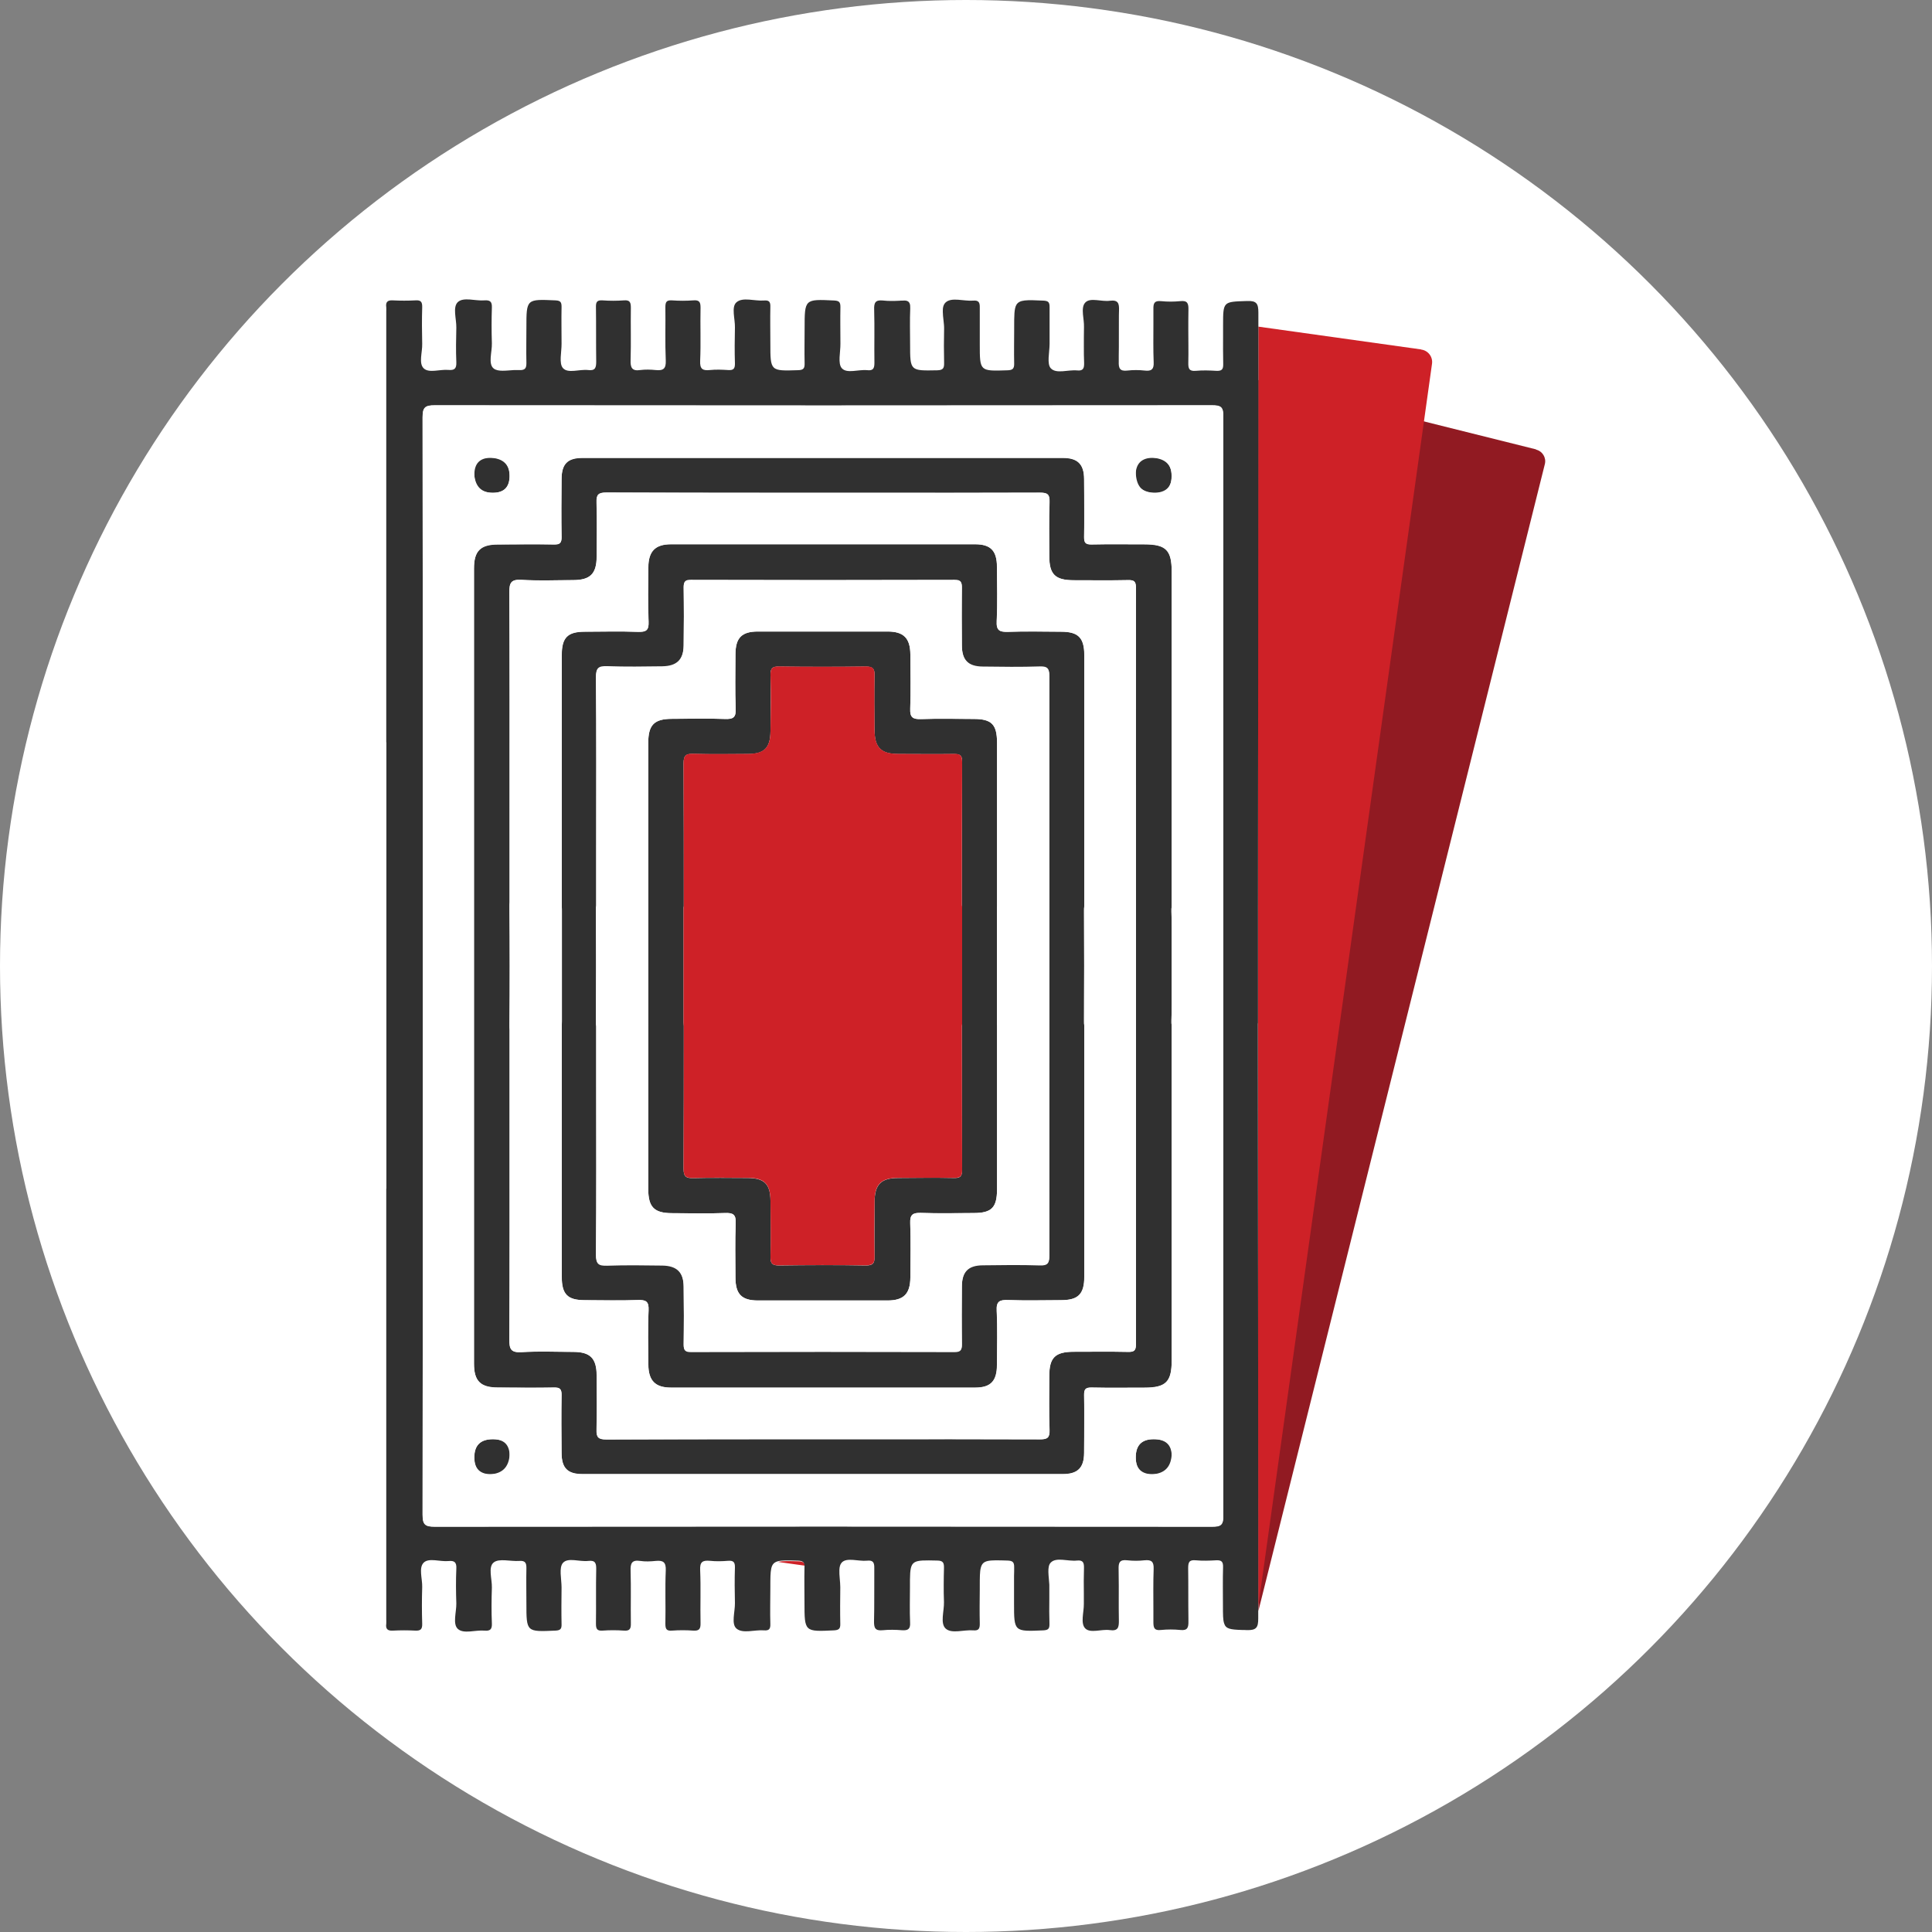
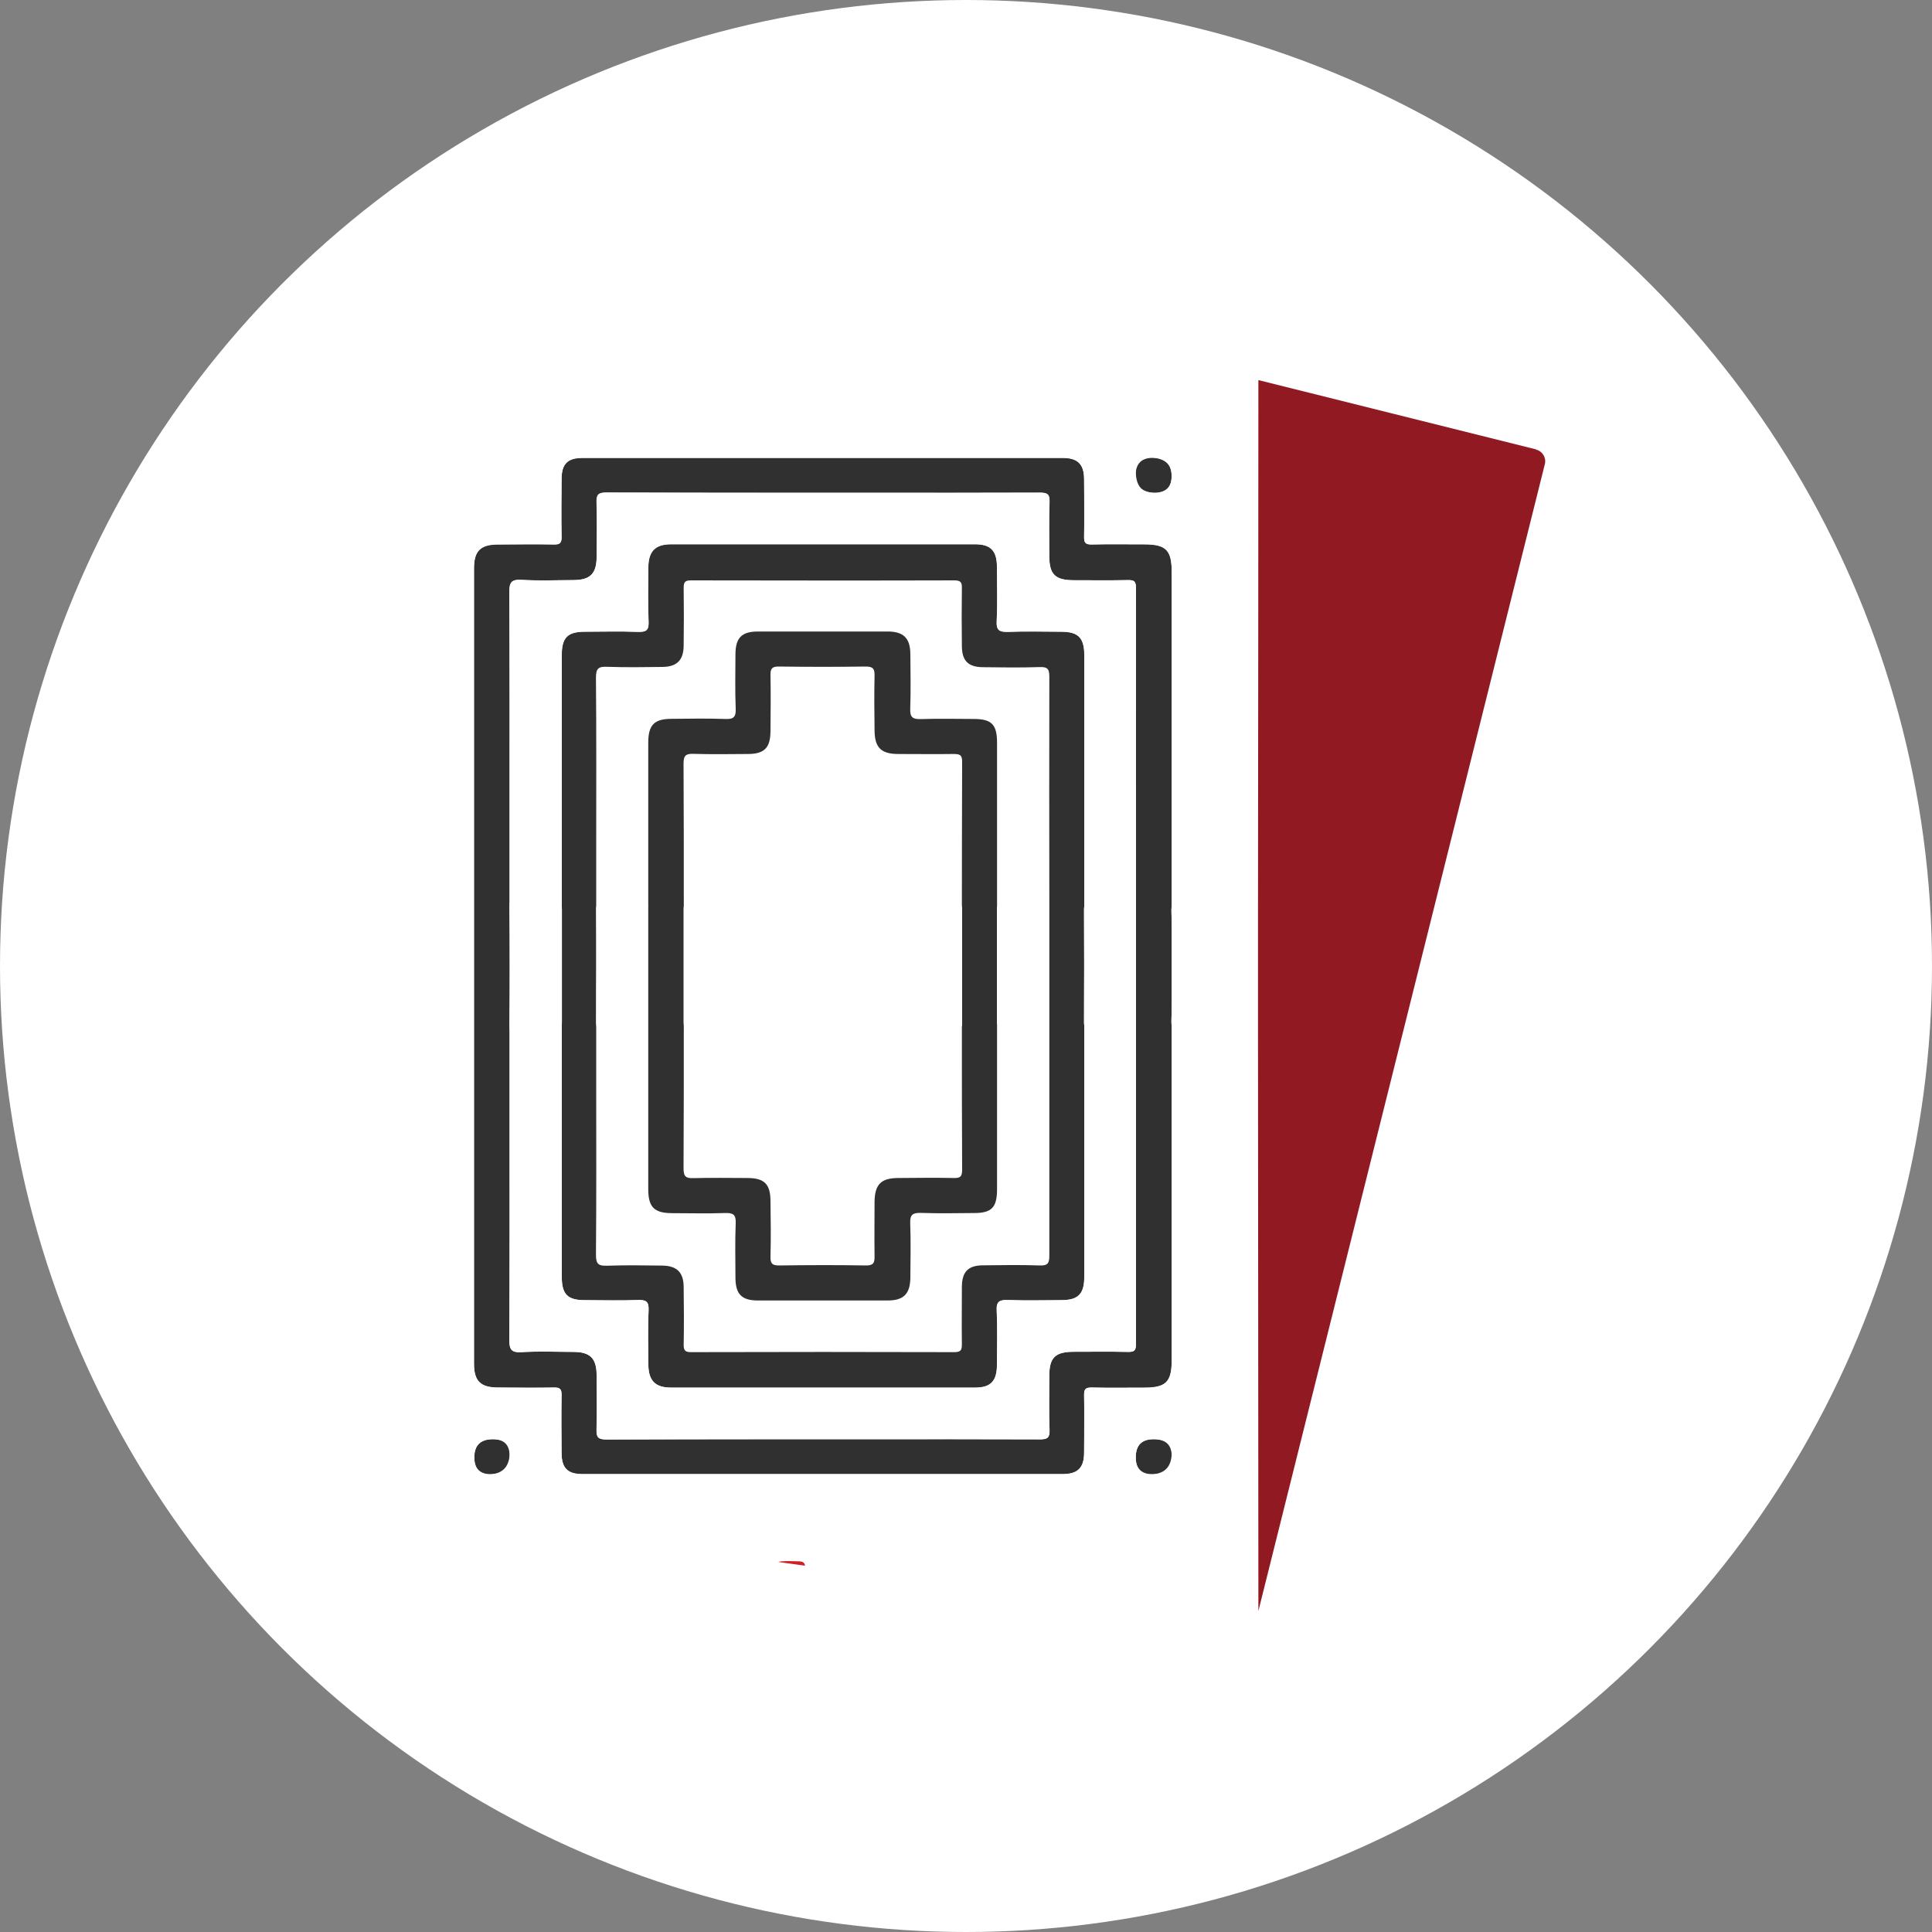
<svg xmlns="http://www.w3.org/2000/svg" id="Layer_1" viewBox="0 0 150 150">
  <rect x="0" y="0" width="150" height="150" fill="#808080" stroke="none" />
  <defs>
    <style>
      .cls-1 {
        fill: #fff;
      }

      .cls-2 {
        fill: #303030;
      }

      .cls-3 {
        fill: #911a22;
      }

      .cls-4 {
        fill: #ce2127;
      }
    </style>
  </defs>
  <circle class="cls-1" cx="75" cy="75" r="75" />
  <g>
    <path class="cls-3" d="M119.26,34.89l-21.56-5.38c-.01,13.82-.01,27.63-.03,41.45,0,.06,0,.11,0,.18,0,1.48,0,2.96,0,4.44,0,1.48,0,2.96,0,4.44,0,.07,0,.12,0,.18.01,14.82.02,29.64.03,44.47,0,.14,0,.27,0,.41l22.24-89.04c.13-.5-.18-1.01-.68-1.13Z" />
-     <path class="cls-4" d="M110.34,27.13l-12.64-1.77c-.01,15.2-.02,30.39-.03,45.59,0,.06,0,.11,0,.18,0,1.48,0,2.96,0,4.44,0,1.48,0,2.96,0,4.44,0,.07,0,.12,0,.18.01,14.82.02,29.64.03,44.47l13.48-96.41c.08-.54-.3-1.04-.84-1.11Z" />
    <g>
      <path class="cls-4" d="M62,121.22c-.77-.02-1.27-.04-1.58.05l2.08.29c-.03-.23-.15-.33-.5-.34Z" />
      <path class="cls-2" d="M77.41,58.34c0-.24,0-.48,0-.71-.01-1.38-.42-1.8-1.78-1.81-1.37,0-2.75-.04-4.12.01-.64.02-.87-.13-.84-.81.05-1.4.02-2.8.01-4.2,0-1.27-.52-1.79-1.77-1.79-3.35,0-6.71,0-10.06,0-1.27,0-1.75.49-1.75,1.79,0,1.4-.04,2.8.02,4.2.03.69-.2.83-.84.8-1.37-.05-2.75-.02-4.12-.01-1.37,0-1.83.47-1.83,1.87,0,4.19,0,8.38,0,12.57,0,.06.01.12,0,.2,0,.39,0,.77,0,1.16,0,1.13,0,2.26,0,3.39s0,2.26,0,3.39c0,.39,0,.77,0,1.16,0,.08,0,.14,0,.2,0,4.19,0,8.38,0,12.57,0,1.4.46,1.86,1.83,1.87,1.37,0,2.75.04,4.12-.01.64-.02.87.11.84.8-.06,1.4-.02,2.8-.02,4.2,0,1.3.48,1.79,1.75,1.79,3.35,0,6.71,0,10.06,0,1.25,0,1.76-.51,1.77-1.79.01-1.4.04-2.8-.01-4.2-.03-.68.2-.83.84-.81,1.37.05,2.75.02,4.12.01,1.36,0,1.77-.43,1.78-1.81,0-.24,0-.48,0-.71,0-4.01,0-8.01,0-12.02,0-.07-.01-.14-.01-.23,0-1.47,0-2.94,0-4.41,0-1.47,0-2.94,0-4.41,0-.09,0-.16.01-.23,0-4.01,0-8.01,0-12.02ZM74.7,79.5c0,.09,0,.16-.02.22,0,3.71,0,7.41.02,11.12,0,.56-.2.63-.67.62-1.43-.03-2.85-.01-4.28,0-1.35,0-1.84.5-1.85,1.87,0,1.4-.02,2.8,0,4.2.01.52-.09.73-.68.72-2.24-.04-4.49-.03-6.73,0-.52,0-.68-.14-.67-.66.04-1.45.02-2.9,0-4.36-.01-1.3-.48-1.76-1.76-1.77-1.4,0-2.8-.03-4.2.01-.59.02-.79-.1-.79-.75.02-3.69.02-7.37.02-11.06,0-.08-.02-.16-.02-.27,0-1.46,0-2.93,0-4.39,0-1.46,0-2.93,0-4.39,0-.1,0-.19.02-.27,0-3.69,0-7.37-.02-11.06,0-.65.2-.77.79-.75,1.4.04,2.8.02,4.2.01,1.28,0,1.75-.47,1.76-1.77.01-1.45.03-2.9,0-4.36-.01-.53.15-.67.67-.66,2.24.03,4.49.03,6.73,0,.59,0,.69.2.68.72-.03,1.4-.02,2.8,0,4.2,0,1.37.5,1.87,1.85,1.87,1.43,0,2.85.02,4.28,0,.48,0,.68.06.67.62-.01,3.71-.02,7.41-.02,11.12,0,.06.02.13.02.22,0,1.5,0,3,0,4.5,0,1.5,0,3,0,4.5Z" />
      <path class="cls-2" d="M84.18,62.82c0-3.99,0-7.97,0-11.96,0-1.35-.47-1.82-1.8-1.82-1.37,0-2.75-.04-4.12.01-.66.02-.92-.1-.88-.84.07-1.4.03-2.8.02-4.2,0-1.25-.48-1.76-1.7-1.76-7.87,0-15.73,0-23.6,0-1.23,0-1.76.54-1.77,1.8-.01,1.4-.05,2.8.02,4.2.03.69-.2.82-.83.8-1.37-.05-2.75-.02-4.12-.01-1.34,0-1.79.46-1.79,1.81,0,6.53,0,13.06,0,19.59,0,.08.01.17.01.27,0,1.43,0,2.86,0,4.28,0,1.43,0,2.86,0,4.28,0,.1,0,.19-.01.27,0,6.53,0,13.06,0,19.59,0,1.36.45,1.81,1.79,1.81,1.37,0,2.75.04,4.12-.01.63-.02.86.1.83.8-.06,1.4-.03,2.8-.02,4.2.01,1.26.53,1.8,1.77,1.8,7.87,0,15.73,0,23.6,0,1.22,0,1.69-.51,1.7-1.76,0-1.4.05-2.8-.02-4.2-.04-.74.22-.86.88-.84,1.37.05,2.75.02,4.12.01,1.33,0,1.8-.47,1.8-1.82,0-3.99,0-7.97,0-11.96,0-2.51,0-5.03,0-7.54-.02-.1-.02-.21-.02-.34,0-1.43,0-2.86.01-4.29,0-1.43,0-2.86-.01-4.29,0-.13,0-.24.02-.34,0-2.51,0-5.03,0-7.54ZM81.47,79.43c0,.07,0,.14,0,.2,0,5.95,0,11.9,0,17.86,0,.58-.12.78-.73.76-1.48-.05-2.96-.03-4.44-.01-1.14.01-1.61.51-1.62,1.66,0,1.48-.02,2.96,0,4.44,0,.45-.05.64-.58.64-6.81-.02-13.62-.02-20.44,0-.44,0-.58-.11-.58-.56.03-1.5.02-3.01,0-4.51-.01-1.13-.53-1.63-1.65-1.65-1.43-.02-2.85-.04-4.28.01-.67.02-.88-.11-.88-.84.04-4.43.02-8.87.02-13.31v-1.11c0-1.1,0-2.2,0-3.3,0-.07-.02-.16-.02-.25,0-1.48,0-2.96.01-4.44,0-1.48,0-2.96-.01-4.44,0-.1,0-.18.02-.25,0-1.1,0-2.2,0-3.3v-1.11c0-4.44.02-8.87-.02-13.31,0-.73.21-.87.88-.84,1.42.05,2.85.03,4.28.01,1.12-.01,1.64-.52,1.65-1.65.02-1.5.02-3.01,0-4.51,0-.46.14-.56.58-.56,6.81.01,13.62.02,20.44,0,.53,0,.59.19.58.64-.02,1.48-.02,2.96,0,4.44,0,1.15.48,1.65,1.62,1.66,1.48.02,2.96.04,4.44-.01.62-.02.73.18.73.76-.01,5.95-.01,11.9,0,17.86,0,.06,0,.13,0,.2,0,1.48,0,2.96,0,4.43,0,1.48,0,2.96,0,4.43Z" />
      <path class="cls-2" d="M89.56,111.74q-1.38,0-1.38,1.41t1.33,1.31,1.45-1.42-1.41-1.3Z" />
      <path class="cls-2" d="M89.56,38.26q1.41,0,1.41-1.3t-1.45-1.42-1.33,1.31,1.38,1.41Z" />
      <path class="cls-2" d="M38.26,111.74q-1.44,0-1.44,1.41t1.3,1.31,1.44-1.41-1.3-1.31Z" />
-       <path class="cls-2" d="M97.67,79.48c0-.06,0-.11,0-.17,0-1.43,0-2.87,0-4.3,0-1.43,0-2.87,0-4.3,0-.06,0-.12,0-.17.01-13.4.02-26.79.03-40.19,0-1.34,0-2.68,0-4.02,0-.69,0-1.37,0-2.06,0-.7-.14-.93-.88-.9-1.86.06-1.86.02-1.86,1.89,0,.23,0,.46,0,.69,0,.77-.01,1.55.01,2.32.01.43-.13.54-.54.52-.53-.03-1.06-.05-1.58,0-.53.05-.6-.18-.59-.63.02-.86,0-1.72,0-2.59,0-.51,0-1.02.01-1.53.01-.49-.08-.72-.63-.66-.5.05-1.01.05-1.5,0-.52-.05-.6.17-.59.62,0,.4,0,.8,0,1.19,0,.97-.02,1.95.02,2.92,0,.08,0,.14,0,.2-.03.41-.24.51-.7.46-.44-.05-.9-.05-1.34,0-.59.07-.69-.18-.67-.71,0-.15,0-.29,0-.44.02-.94,0-1.88.01-2.83,0-.23,0-.46.01-.69.02-.55-.07-.83-.71-.75-.65.09-1.51-.27-1.9.13-.21.21-.22.55-.19.92.03.33.09.68.08.99-.01.52-.01,1.04-.01,1.55,0,.41,0,.81.02,1.22.01.41-.05.65-.54.6-.7-.07-1.61.29-2.04-.16-.33-.34-.1-1.25-.1-1.91,0-.14,0-.28,0-.42,0-.75,0-1.49,0-2.24,0-.06,0-.13,0-.19,0-.38-.1-.48-.48-.5-1.31-.06-1.86-.08-2.1.33-.17.3-.17.84-.17,1.78,0,.04,0,.09,0,.13,0,.88-.02,1.76,0,2.64.01.42-.13.52-.54.53-2.13.07-2.13.08-2.13-2.01,0-.61,0-1.22,0-1.83,0-.34,0-.68,0-1.02.01-.39-.07-.59-.51-.55-.73.06-1.67-.29-2.14.14-.18.17-.23.42-.22.72,0,.42.11.92.1,1.34-.02.87-.02,1.74,0,2.61.01.41-.05.59-.54.6-2.1.04-2.1.06-2.1-2.04,0-.92-.03-1.85.01-2.77,0-.17,0-.29-.05-.39-.08-.19-.27-.24-.58-.21-.07,0-.15,0-.22.01-.43.02-.86.03-1.28-.02-.59-.06-.69.19-.67.72.04,1.37,0,2.75.02,4.12,0,.44-.1.62-.56.57-.68-.07-1.58.29-1.97-.15-.33-.37-.1-1.25-.11-1.91,0-.95-.02-1.9,0-2.85,0-.37-.1-.48-.49-.5-2.29-.11-2.29-.12-2.29,2.17,0,.9-.02,1.8,0,2.69.01.38-.06.54-.5.55-2.16.07-2.16.08-2.16-2.08,0-.95-.02-1.9,0-2.85.01-.39-.11-.51-.49-.48-.73.06-1.65-.29-2.14.14-.42.36-.1,1.29-.12,1.97-.02.92-.03,1.85,0,2.77.01.42-.12.55-.53.52-.47-.03-.95-.05-1.42,0-.57.06-.78-.09-.75-.72.06-1.37,0-2.75.03-4.12,0-.36-.06-.53-.34-.57-.06,0-.13-.01-.22,0-.55.04-1.11.04-1.66,0-.45-.03-.51.16-.51.54.02,1.37-.03,2.75.03,4.12.03.66-.2.81-.79.75-.39-.04-.8-.05-1.19,0-.66.1-.77-.21-.75-.78.04-1.35,0-2.69.02-4.04,0-.42-.06-.63-.54-.59-.55.04-1.11.04-1.66,0-.44-.03-.52.14-.51.54.02,1.4,0,2.8.02,4.2,0,.47-.06.74-.62.67-.67-.08-1.57.29-1.96-.15-.33-.37-.1-1.25-.11-1.91,0-.95-.02-1.9,0-2.85,0-.36-.08-.48-.47-.5-2.26-.1-2.26-.12-2.26,2.12,0,.9-.02,1.8,0,2.69.01.41-.06.63-.55.6-.12,0-.26,0-.39,0-.6.03-1.26.15-1.6-.12-.45-.36-.12-1.28-.14-1.96-.03-.92-.03-1.85,0-2.77.02-.47-.15-.59-.58-.56-.7.06-1.61-.28-2.06.13-.42.39-.11,1.3-.12,1.98-.02.9-.04,1.8,0,2.69.02.51-.15.64-.62.6-.65-.06-1.5.27-1.91-.12-.41-.39-.1-1.25-.12-1.9-.02-.95-.03-1.9,0-2.85.01-.42-.11-.56-.53-.53-.58.03-1.16.03-1.74,0-.43-.03-.58.14-.52.54.01.1,0,.21,0,.32,0,11.15,0,22.3,0,33.45h.01c0,.18,0,.36,0,.54,0,5.6,0,11.19,0,16.79,0,5.6,0,11.19,0,16.79,0,.18,0,.36,0,.54h-.01c0,2.47,0,4.94,0,7.41,0,5.76,0,11.53,0,17.29,0,2.92,0,5.83,0,8.75,0,.11.01.21,0,.32-.06.4.09.57.52.54.58-.03,1.16-.03,1.74,0,.42.02.54-.12.53-.53-.03-.95-.03-1.9,0-2.85.02-.65-.29-1.5.12-1.9.4-.39,1.26-.06,1.91-.12.47-.05.65.09.62.6-.04.9-.03,1.79,0,2.69.01.68-.3,1.6.12,1.98.45.41,1.36.07,2.06.13.44.04.6-.09.58-.56-.04-.92-.03-1.85,0-2.77.02-.68-.31-1.6.14-1.96.42-.34,1.31-.07,1.99-.12.49-.04.56.19.55.6-.02.9,0,1.8,0,2.69,0,2.24,0,2.22,2.26,2.12.39-.02.48-.14.47-.5-.02-.95-.01-1.9,0-2.85,0-.66-.22-1.54.11-1.91.39-.44,1.29-.07,1.96-.15.57-.07.63.2.62.67-.03,1.4,0,2.8-.02,4.2,0,.4.08.57.51.54.55-.04,1.11-.04,1.66,0,.48.04.55-.17.54-.59-.02-1.35.02-2.69-.02-4.04-.02-.58.08-.88.75-.78.39.06.79.04,1.19,0,.59-.06.82.09.79.75-.06,1.37,0,2.75-.03,4.12,0,.38.06.58.51.54.55-.04,1.11-.04,1.66,0,.46.03.57-.14.56-.58-.03-1.37.03-2.75-.03-4.12-.03-.63.18-.77.75-.72.47.05.95.04,1.42,0,.41-.03.54.1.53.52-.03.92-.02,1.85,0,2.77.01.68-.3,1.61.12,1.97.49.42,1.41.08,2.14.14.38.03.5-.1.49-.48-.03-.95,0-1.9,0-2.85,0-1.39,0-1.87.57-2.03.32-.09.81-.07,1.58-.05.35.01.47.11.5.34,0,.06.01.13,0,.21-.02.9,0,1.79,0,2.69,0,2.29,0,2.28,2.29,2.17.38-.02.5-.13.49-.5-.02-.95-.01-1.9,0-2.85,0-.42-.09-.93-.07-1.35.01-.23.06-.43.18-.56.39-.43,1.3-.08,1.97-.15.46-.05.57.14.56.57,0,.17,0,.34,0,.51-.01,1.2.01,2.4-.02,3.6-.01.53.08.78.67.72.5-.05,1-.04,1.5,0,.47.03.66-.09.63-.6-.04-.92-.01-1.85-.01-2.77,0-.21,0-.39,0-.56.02-1.54.2-1.52,2.1-1.48.49,0,.55.19.54.6-.01.42-.02.83-.02,1.25,0,.46,0,.91.02,1.37.02.71-.31,1.65.13,2.06.47.43,1.41.08,2.14.14.44.04.52-.15.51-.55-.02-.87-.01-1.75,0-2.63,0-.08,0-.15,0-.23,0-.69,0-1.15.08-1.45.16-.62.62-.6,2.05-.56.41.01.55.11.54.53,0,.22,0,.44-.01.67,0,.47,0,.94,0,1.41,0,.23,0,.47,0,.7,0,2.22,0,2.21,2.27,2.11.38-.02.49-.12.48-.5-.02-.64-.02-1.28-.01-1.93,0-.31,0-.62,0-.93,0-.06,0-.12,0-.18-.03-.63-.2-1.41.11-1.72.43-.45,1.34-.08,2.04-.16.49-.05.55.19.54.6-.02.65-.02,1.3-.01,1.95,0,.27,0,.54,0,.81h0c.01.66-.28,1.51.11,1.91.4.4,1.26.04,1.9.13.64.09.72-.2.71-.75,0-.31-.01-.61-.01-.92,0-.17,0-.34,0-.51,0-.84.01-1.69-.01-2.53-.02-.53.08-.78.67-.71.44.05.9.05,1.34,0,.53-.05.73.09.71.67-.04,1.08-.02,2.16-.02,3.23,0,.07,0,.14,0,.22,0,.22,0,.44,0,.67,0,.46.07.68.59.62.5-.05,1.01-.05,1.5,0,.55.06.64-.18.63-.66,0-.06,0-.11,0-.17,0-.03,0-.05,0-.08-.02-1.29,0-2.58-.02-3.87,0-.46.06-.68.59-.63.52.05,1.06.03,1.58,0,.4-.02.55.09.54.52-.03,1-.01,2.01-.01,3.01,0,.67,0,1.09.09,1.36.13.44.48.49,1.39.52.12,0,.24,0,.38.01.74.02.88-.21.88-.9,0-.92,0-1.84,0-2.75,0-.13,0-.26,0-.39-.01-14.37-.01-28.74-.03-43.11ZM94.98,79.29c0,.07,0,.13,0,.19-.01,12.74-.01,25.47,0,38.21,0,.72-.19.85-.87.85-20.12-.02-40.24-.02-60.36,0-.77,0-.94-.19-.94-.94.02-14.2.02-28.39.02-42.59,0-14.2,0-28.39-.02-42.59,0-.76.17-.95.94-.94,20.12.02,40.24.02,60.36,0,.68,0,.87.13.87.85-.02,12.74-.02,25.47,0,38.21,0,.06,0,.12,0,.19,0,1.43,0,2.86,0,4.29,0,1.43,0,2.86,0,4.29Z" />
      <path class="cls-2" d="M90.97,72.01c0-.41-.01-.82-.02-1.23,0-.16,0-.28.02-.39,0-8.67,0-17.35,0-26.02,0-1.65-.45-2.1-2.11-2.1-1.37,0-2.75-.02-4.12.01-.45,0-.58-.13-.57-.57.03-1.5.02-3.01,0-4.51,0-1.14-.49-1.64-1.64-1.64-12.44,0-24.87,0-37.31,0-1.16,0-1.61.47-1.62,1.64-.01,1.5-.02,3.01,0,4.51,0,.46-.14.58-.58.57-1.45-.03-2.9-.01-4.36,0-1.36,0-1.86.51-1.86,1.86,0,8.36,0,16.72,0,25.08,0,.07,0,.15,0,.23,0,1.85,0,3.71,0,5.56,0,1.85,0,3.71,0,5.56,0,.08,0,.16,0,.23,0,8.36,0,16.72,0,25.08,0,1.36.5,1.86,1.86,1.86,1.45,0,2.9.02,4.36,0,.44,0,.59.11.58.57-.03,1.5-.02,3.01,0,4.51,0,1.17.46,1.64,1.62,1.64,12.44,0,24.87,0,37.31,0,1.14,0,1.63-.5,1.64-1.64,0-1.5.02-3.01,0-4.51,0-.45.12-.58.57-.57,1.37.03,2.75.01,4.12.01,1.65,0,2.11-.45,2.11-2.1,0-8.67,0-17.35,0-26.02-.02-.11-.03-.24-.02-.39.01-.41.02-.82.02-1.23v-.47c0-.84,0-1.68,0-2.52,0-.84,0-1.68,0-2.52v-.47ZM88.2,79.53c0,.06,0,.11,0,.15,0,8.23,0,16.46,0,24.68,0,.51-.15.61-.62.6-1.4-.03-2.8-.01-4.2-.01-1.45,0-1.91.45-1.91,1.87,0,1.4-.04,2.8.02,4.2.02.61-.17.73-.75.73-4.59-.02-9.19-.01-13.78-.01-6.63,0-13.25,0-19.88.02-.63,0-.78-.17-.76-.78.05-1.4.02-2.8.01-4.2,0-1.32-.49-1.81-1.81-1.82-1.35,0-2.7-.06-4.04.02-.8.05-.93-.24-.93-.97.03-5.57.02-11.14.02-16.71v-7.35c-.01-.11-.01-.23-.01-.38.01-1.52.02-3.05.02-4.57,0-1.52,0-3.05-.02-4.57,0-.14,0-.27.01-.38v-7.35c0-5.57.01-11.14-.02-16.71,0-.73.12-1.01.93-.97,1.34.08,2.69.03,4.04.02,1.32,0,1.8-.51,1.81-1.82,0-1.4.03-2.8-.01-4.2-.02-.61.13-.78.76-.78,6.63.03,13.25.02,19.88.02,4.59,0,9.19.01,13.78-.01.58,0,.77.11.75.73-.05,1.4-.02,2.8-.02,4.2,0,1.42.46,1.87,1.91,1.87,1.4,0,2.8.02,4.2-.01.47-.01.62.09.62.6-.01,8.23-.01,16.46,0,24.68,0,.05,0,.1,0,.15,0,1.51,0,3.02,0,4.53,0,1.51,0,3.02,0,4.53Z" />
-       <path class="cls-2" d="M38.26,38.26q1.3,0,1.3-1.31t-1.44-1.41-1.3,1.31,1.44,1.41Z" />
      <path class="cls-1" d="M94.98,70.52c-.01-12.74-.01-25.47,0-38.21,0-.72-.19-.85-.87-.85-20.12.02-40.24.02-60.36,0-.77,0-.94.19-.94.94.02,14.2.02,28.39.02,42.59,0,14.2,0,28.39-.02,42.59,0,.76.17.95.94.94,20.12-.02,40.24-.02,60.36,0,.68,0,.87-.13.87-.85-.02-12.74-.02-25.47,0-38.21,0-.06,0-.12,0-.19,0-1.43,0-2.86,0-4.29,0-1.43,0-2.86,0-4.29,0-.07,0-.13,0-.19ZM89.51,35.54q1.45,0,1.45,1.42t-1.41,1.3-1.38-1.41,1.33-1.31ZM38.13,35.54q1.44,0,1.44,1.41,0,1.31-1.3,1.31-1.44,0-1.44-1.41,0-1.31,1.3-1.31ZM38.13,114.46q-1.3,0-1.3-1.31,0-1.41,1.44-1.41,1.3,0,1.3,1.31,0,1.41-1.44,1.41ZM89.51,114.46q-1.33,0-1.33-1.31,0-1.41,1.38-1.41,1.41,0,1.41,1.3,0,1.42-1.45,1.42ZM90.97,77.52v.47c0,.41-.01.82-.02,1.23,0,.16,0,.28.02.39,0,8.67,0,17.35,0,26.02,0,1.65-.45,2.1-2.11,2.1-1.37,0-2.75.02-4.12-.01-.45,0-.58.13-.57.57.03,1.5.02,3.01,0,4.51,0,1.14-.49,1.64-1.64,1.64-12.44,0-24.87,0-37.31,0-1.16,0-1.61-.47-1.62-1.64-.01-1.5-.02-3.01,0-4.51,0-.46-.14-.58-.58-.57-1.45.03-2.9.01-4.36,0-1.36,0-1.86-.51-1.86-1.86,0-8.36,0-16.72,0-25.08,0-.07,0-.15,0-.23,0-1.85,0-3.71,0-5.56,0-1.85,0-3.71,0-5.56,0-.08,0-.16,0-.23,0-8.36,0-16.72,0-25.08,0-1.36.5-1.86,1.86-1.86,1.45,0,2.9-.02,4.36,0,.44,0,.59-.11.58-.57-.03-1.5-.02-3.01,0-4.51,0-1.17.46-1.64,1.62-1.64,12.44,0,24.87,0,37.31,0,1.14,0,1.63.5,1.64,1.64,0,1.5.02,3.01,0,4.51,0,.45.12.58.57.57,1.37-.03,2.75-.01,4.12-.01,1.65,0,2.11.45,2.11,2.1,0,8.67,0,17.35,0,26.02-.02.11-.03.24-.02.39.01.41.02.82.02,1.23v.47c0,.84,0,1.68,0,2.52,0,.84,0,1.68,0,2.52Z" />
-       <path class="cls-4" d="M74.68,70.27c0-3.71,0-7.41.02-11.12,0-.56-.2-.63-.67-.62-1.43.03-2.85.01-4.28,0-1.35,0-1.84-.5-1.85-1.87,0-1.4-.02-2.8,0-4.2.01-.52-.09-.73-.68-.72-2.24.04-4.49.03-6.73,0-.52,0-.68.14-.67.66.04,1.45.02,2.9,0,4.36-.01,1.3-.48,1.76-1.76,1.77-1.4,0-2.8.03-4.2-.01-.59-.02-.79.1-.79.75.02,3.69.02,7.37.02,11.06,0,.08-.02.16-.02.27,0,1.46,0,2.93,0,4.39,0,1.46,0,2.93,0,4.39,0,.1,0,.19.02.27,0,3.69,0,7.37-.02,11.06,0,.65.2.77.79.75,1.4-.04,2.8-.02,4.2-.01,1.28,0,1.75.47,1.76,1.77.01,1.45.03,2.9,0,4.36-.01.53.15.67.67.66,2.24-.03,4.49-.03,6.73,0,.59,0,.69-.2.68-.72-.03-1.4-.02-2.8,0-4.2,0-1.37.5-1.87,1.85-1.87,1.43,0,2.85-.02,4.28,0,.48,0,.68-.06.67-.62-.01-3.71-.02-7.41-.02-11.12,0-.06.02-.13.02-.22,0-1.5,0-3,0-4.5,0-1.5,0-3,0-4.5,0-.09,0-.16-.02-.22Z" />
      <path class="cls-1" d="M88.19,70.32c0-8.23,0-16.46,0-24.68,0-.51-.15-.61-.62-.6-1.4.03-2.8.01-4.2.01-1.45,0-1.91-.45-1.91-1.87,0-1.4-.04-2.8.02-4.2.02-.61-.17-.73-.75-.73-4.59.02-9.19.01-13.78.01-6.63,0-13.25,0-19.88-.02-.63,0-.78.17-.76.78.05,1.4.02,2.8.01,4.2,0,1.32-.49,1.81-1.81,1.82-1.35,0-2.7.06-4.04-.02-.8-.05-.93.24-.93.97.03,5.57.02,11.14.02,16.71v7.35c-.01.11-.01.23-.01.38.01,1.52.02,3.05.02,4.57,0,1.52,0,3.05-.02,4.57,0,.14,0,.27.01.38v7.35c0,5.57.01,11.14-.02,16.71,0,.73.12,1.01.93.97,1.34-.08,2.69-.03,4.04-.02,1.32,0,1.8.51,1.81,1.82,0,1.4.03,2.8-.01,4.2-.02.61.13.78.76.78,6.63-.03,13.25-.02,19.88-.02,4.59,0,9.19-.01,13.78.01.58,0,.77-.11.75-.73-.05-1.4-.02-2.8-.02-4.2,0-1.42.46-1.87,1.91-1.87,1.4,0,2.8-.02,4.2.01.47.01.62-.09.62-.6-.01-8.23-.01-16.46,0-24.68,0-.05,0-.1,0-.15,0-1.51,0-3.02,0-4.53,0-1.51,0-3.02,0-4.53,0-.06,0-.11,0-.15ZM84.18,75c0,1.43,0,2.86-.01,4.29,0,.13,0,.24.02.34,0,2.51,0,5.03,0,7.54,0,3.99,0,7.97,0,11.96,0,1.35-.47,1.82-1.8,1.82-1.37,0-2.75.04-4.12-.01-.66-.02-.92.1-.88.84.07,1.4.03,2.8.02,4.2,0,1.25-.48,1.76-1.7,1.76-7.87,0-15.73,0-23.6,0-1.23,0-1.76-.54-1.77-1.8-.01-1.4-.05-2.8.02-4.2.03-.69-.2-.82-.83-.8-1.37.05-2.75.02-4.12.01-1.34,0-1.79-.46-1.79-1.81,0-6.53,0-13.06,0-19.59,0-.08.01-.17.01-.27,0-1.43,0-2.86,0-4.28,0-1.43,0-2.86,0-4.28,0-.1,0-.19-.01-.27,0-6.53,0-13.06,0-19.59,0-1.36.45-1.81,1.79-1.81,1.37,0,2.75-.04,4.12.01.63.02.86-.1.83-.8-.06-1.4-.03-2.8-.02-4.2.01-1.26.53-1.8,1.77-1.8,7.87,0,15.73,0,23.6,0,1.22,0,1.69.51,1.7,1.76,0,1.4.05,2.8-.02,4.2-.04.74.22.86.88.84,1.37-.05,2.75-.02,4.12-.01,1.33,0,1.8.47,1.8,1.82,0,3.99,0,7.97,0,11.96,0,2.51,0,5.03,0,7.54-.02.1-.02.21-.02.34,0,1.43,0,2.86.01,4.29Z" />
-       <path class="cls-1" d="M81.47,70.36c0-5.95,0-11.9,0-17.86,0-.58-.12-.78-.73-.76-1.48.05-2.96.03-4.44.01-1.14-.01-1.61-.51-1.62-1.66,0-1.48-.02-2.96,0-4.44,0-.45-.05-.64-.58-.64-6.81.02-13.62.02-20.44,0-.44,0-.58.11-.58.56.03,1.5.02,3.01,0,4.51-.01,1.13-.53,1.63-1.65,1.65-1.43.02-2.85.04-4.28-.01-.67-.02-.88.11-.88.84.04,4.43.02,8.87.02,13.31v1.11c0,1.1,0,2.2,0,3.3,0,.07-.02.16-.02.25,0,1.48,0,2.96.01,4.44,0,1.48,0,2.96-.01,4.44,0,.1,0,.18.02.25,0,1.1,0,2.2,0,3.3v1.11c0,4.44.02,8.87-.02,13.31,0,.73.21.87.88.84,1.42-.05,2.85-.03,4.28-.01,1.12.01,1.64.52,1.65,1.65.02,1.5.02,3.01,0,4.51,0,.46.14.56.58.56,6.81-.01,13.62-.02,20.44,0,.53,0,.59-.19.58-.64-.02-1.48-.02-2.96,0-4.44,0-1.15.48-1.65,1.62-1.66,1.48-.02,2.96-.04,4.44.01.62.02.73-.18.73-.76-.01-5.95-.01-11.9,0-17.86,0-.06,0-.13,0-.2,0-1.48,0-2.96,0-4.43,0-1.48,0-2.96,0-4.43,0-.07,0-.14,0-.2ZM77.4,75c0,1.47,0,2.94,0,4.41,0,.09,0,.16.01.23,0,4.01,0,8.01,0,12.02,0,.24,0,.48,0,.71-.01,1.38-.42,1.8-1.78,1.81-1.37,0-2.75.04-4.12-.01-.64-.02-.87.13-.84.81.05,1.4.02,2.8.01,4.2,0,1.27-.52,1.79-1.77,1.79-3.35,0-6.71,0-10.06,0-1.27,0-1.75-.49-1.75-1.79,0-1.4-.04-2.8.02-4.2.03-.69-.2-.83-.84-.8-1.37.05-2.75.02-4.12.01-1.37,0-1.83-.47-1.83-1.87,0-4.19,0-8.38,0-12.57,0-.06.01-.12,0-.2,0-.39,0-.77,0-1.16,0-1.13,0-2.26,0-3.39s0-2.26,0-3.39c0-.39,0-.77,0-1.16,0-.08,0-.14,0-.2,0-4.19,0-8.38,0-12.57,0-1.4.46-1.86,1.83-1.87,1.37,0,2.75-.04,4.12.01.64.02.87-.11.84-.8-.06-1.4-.02-2.8-.02-4.2,0-1.3.48-1.79,1.75-1.79,3.35,0,6.71,0,10.06,0,1.25,0,1.76.51,1.77,1.79.01,1.4.04,2.8-.01,4.2-.03.68.2.83.84.81,1.37-.05,2.75-.02,4.12-.01,1.36,0,1.77.43,1.78,1.81,0,.24,0,.48,0,.71,0,4.01,0,8.01,0,12.02,0,.07-.01.14-.01.23,0,1.47,0,2.94,0,4.41Z" />
    </g>
  </g>
</svg>